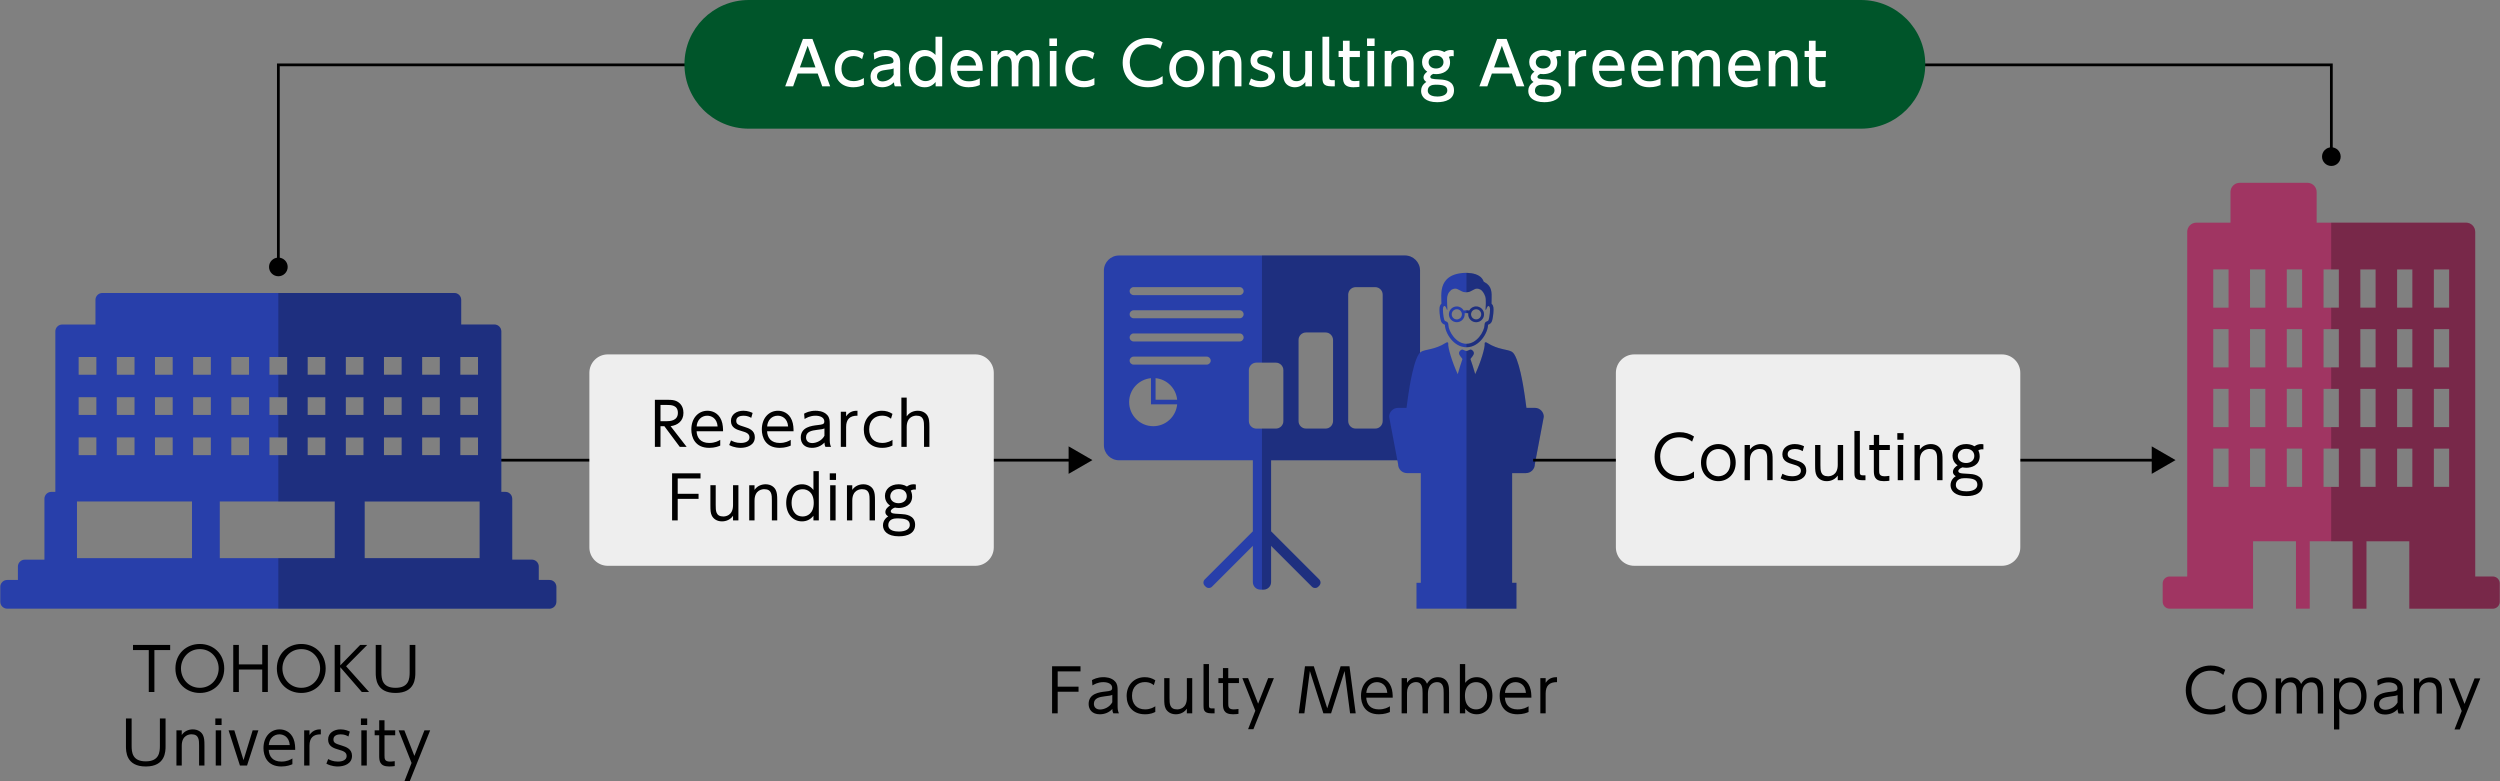
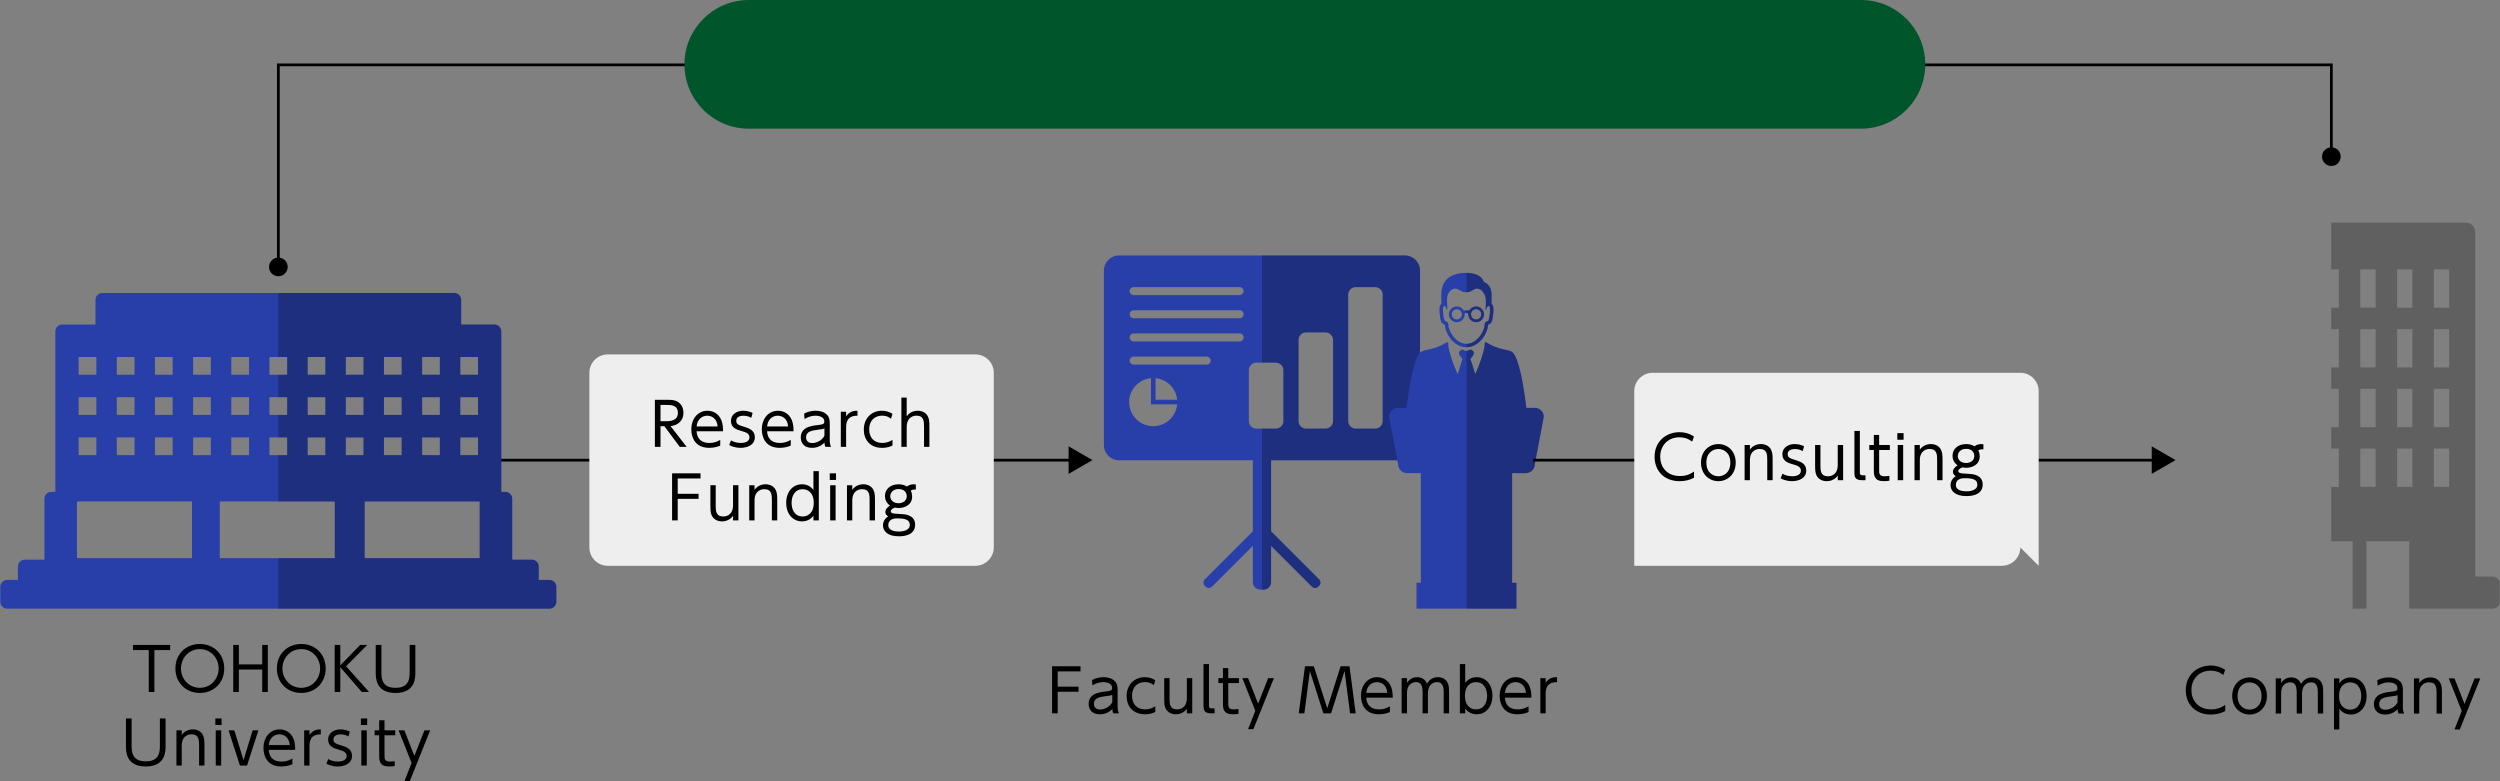
<svg xmlns="http://www.w3.org/2000/svg" width="544" height="170" viewBox="244.919 429.412 544 170" overflow="visible" enable-background="new 244.919 429.412 544 170">
  <rect x="244.919" y="429.412" width="544" height="170" fill="#808080" stroke="none" />
  <path d="M729.124 584.138c-.936.533-2.041.754-3.133.754-3.458 0-5.447-2.353-5.447-5.304 0-3.354 2.496-5.356 5.435-5.356 1.17 0 2.171.299 3.146.936l-.416 1.118c-.338-.26-1.195-.936-2.756-.936-2.639 0-4.186 1.937-4.186 4.212 0 2.015 1.234 4.212 4.316 4.212 1.689 0 2.574-.65 3.041-.988v1.352zM734.415 576.819c2.002 0 3.783 1.495 3.783 4.043 0 2.522-1.781 4.03-3.77 4.03-2.002 0-3.783-1.495-3.783-4.03 0-2.561 1.794-4.043 3.77-4.043zm0 7.007c1.119 0 2.613-.728 2.613-2.964 0-2.236-1.494-2.964-2.6-2.964s-2.613.715-2.613 2.964c0 2.236 1.508 2.964 2.6 2.964zM744.684 584.684v-4.42c0-1.145-.116-2.379-1.416-2.379-.768 0-1.977.494-1.977 2.314v4.485h-1.17v-7.657h1.17v1.027c.208-.312.832-1.235 2.197-1.235.286 0 1.572 0 2.158 1.43.468-.832 1.222-1.43 2.404-1.43.599 0 1.834.208 2.236 1.638.13.455.156.884.156 1.69v4.537h-1.17v-4.407c0-.962 0-2.379-1.456-2.379-.416 0-1.976.143-1.976 2.548v4.238h-1.156zM753.954 578.054c.649-.819 1.469-1.235 2.509-1.235 1.95 0 3.419 1.586 3.419 4.043 0 2.444-1.469 4.03-3.419 4.03-1.04 0-1.859-.416-2.509-1.235v4.485h-1.157v-11.115h1.157v1.027zm2.339 5.772c1.859 0 2.431-1.651 2.431-2.964s-.571-2.964-2.431-2.964c-.962 0-2.393.585-2.393 2.964.001 2.366 1.432 2.964 2.393 2.964zM762.208 577.456c.299-.169 1.157-.637 2.483-.637.338 0 1.742 0 2.574.962.48.559.52 1.17.52 1.95v3.51c0 .819.156 1.157.286 1.443h-1.222c-.091-.182-.195-.39-.208-.949-.729.78-1.678 1.157-2.743 1.157-1.664 0-2.418-1.053-2.418-2.236 0-2.288 2.327-2.561 3.653-2.717 1.092-.13 1.469-.169 1.469-.793 0-.884-.949-1.248-1.924-1.248-1.184 0-2.003.494-2.366.715l-.104-1.157zm4.419 3.211c-.39.156-.507.182-1.625.312-1.131.143-2.379.364-2.379 1.638 0 .741.494 1.235 1.353 1.235.884 0 2.093-.52 2.651-1.586v-1.599zM770.191 584.684v-7.657h1.157v1.014c.585-.884 1.56-1.222 2.404-1.222 1.196 0 1.911.637 2.197 1.222.286.585.338 1.157.338 2.327v4.316h-1.17v-4.316c0-1.196 0-2.483-1.65-2.483-.364 0-2.119.104-2.119 2.483v4.316h-1.157zM780.59 584.125l-2.821-7.098h1.248l2.184 5.564 2.185-5.564h1.248l-4.459 11.115h-1.157l1.572-4.017zM278.514 579.992h-1.222v-9.126h-3.432v-1.118h8.086v1.118h-3.432v9.126zM288.407 569.54c2.925 0 5.304 2.119 5.304 5.33s-2.379 5.33-5.304 5.33c-2.912 0-5.317-2.093-5.317-5.33-.001-3.238 2.405-5.33 5.317-5.33zm0 9.542c2.483 0 4.095-2.041 4.095-4.212s-1.612-4.212-4.095-4.212c-2.483 0-4.108 2.028-4.108 4.212s1.624 4.212 4.108 4.212zM301.979 573.985v-4.238h1.222v10.244h-1.222v-4.888h-5.083v4.888h-1.222v-10.244h1.222v4.238h5.083zM310.48 569.54c2.925 0 5.304 2.119 5.304 5.33s-2.379 5.33-5.304 5.33c-2.912 0-5.317-2.093-5.317-5.33 0-3.238 2.405-5.33 5.317-5.33zm0 9.542c2.483 0 4.095-2.041 4.095-4.212s-1.611-4.212-4.095-4.212-4.108 2.028-4.108 4.212 1.625 4.212 4.108 4.212zM318.968 574.193l4.329-4.446h1.534l-4.603 4.641 5.006 5.603h-1.586l-4.681-5.395v5.395h-1.222v-10.244h1.222v4.446zM335.297 569.748v6.019c0 1.118 0 4.433-4.304 4.433-4.315 0-4.315-3.302-4.315-4.433v-6.019h1.234v5.941c0 1.404.144 3.393 3.068 3.393s3.081-1.976 3.081-3.393v-5.941h1.236zM280.945 585.748v6.019c0 1.118 0 4.433-4.303 4.433-4.316 0-4.316-3.302-4.316-4.433v-6.019h1.235v5.941c0 1.404.143 3.393 3.068 3.393 2.925 0 3.082-1.976 3.082-3.393v-5.941h1.234zM283.311 595.992v-7.657h1.157v1.014c.585-.884 1.56-1.222 2.405-1.222 1.196 0 1.911.637 2.197 1.222.286.585.338 1.157.338 2.327v4.316h-1.17v-4.316c0-1.196 0-2.483-1.651-2.483-.364 0-2.119.104-2.119 2.483v4.316h-1.157zM293.139 587.177h-1.365v-1.43h1.365v1.43zm-.092 8.815h-1.183v-7.657h1.183v7.657zM299.898 588.334h1.248l-2.47 7.657h-1.547l-2.47-7.657h1.248l2.002 6.487 1.989-6.487zM303.396 592.585c.064 1.404.857 2.548 2.742 2.548 1.262 0 1.964-.416 2.405-.676v1.248c-.351.156-1.17.494-2.405.494-3.094 0-3.887-2.314-3.887-3.991 0-2.483 1.534-4.082 3.51-4.082.937 0 2.354.39 3.029 2.067.352.858.364 1.872.364 2.392h-5.758zm4.576-1.04c-.144-1.859-1.418-2.34-2.263-2.34-1.261 0-2.21.949-2.301 2.34h4.564zM311.105 595.992v-7.657h1.157v1.014c.818-1.248 1.976-1.222 2.47-1.222v1.079c-1.664-.026-2.47.78-2.47 2.47v4.316h-1.157zM320.737 589.673c-.363-.208-.857-.468-1.703-.468-.728 0-1.56.26-1.56 1.092 0 .78.429.923 1.859 1.365.857.273 2.184.689 2.184 2.223 0 1.755-1.729 2.314-3.094 2.314-.234 0-1.365 0-2.483-.611l.39-1.001c.43.221 1.079.546 2.119.546.273 0 1.898 0 1.898-1.235 0-.858-.871-1.105-1.625-1.326-1.196-.338-2.405-.728-2.405-2.236 0-1.417 1.248-2.21 2.704-2.21 1.001 0 1.716.338 2.016.481l-.3 1.066zM324.82 587.177h-1.365v-1.43h1.365v1.43zm-.091 8.815h-1.184v-7.657h1.184v7.657zM327.432 586.137h1.157v2.197h2.327v1.079h-2.327v4.368c0 .715 0 1.352 1.184 1.352.169 0 .468-.013 1.04-.091v1.066c-.273.039-.677.091-1.209.091-2.119 0-2.172-1.274-2.172-2.418v-4.368h-.987v-1.079h.987v-2.197zM334.478 595.433l-2.821-7.098h1.248l2.184 5.564 2.185-5.564h1.248l-4.459 11.115h-1.157l1.572-4.017zM479.61 578.833v1.105h-4.537v4.693h-1.222v-10.244h6.188v1.118h-4.966v3.328h4.537zM482.535 577.403c.299-.169 1.157-.637 2.483-.637.338 0 1.742 0 2.574.962.481.559.52 1.17.52 1.95v3.51c0 .819.156 1.157.286 1.443h-1.222c-.091-.182-.195-.39-.208-.949-.729.78-1.677 1.157-2.743 1.157-1.664 0-2.418-1.053-2.418-2.236 0-2.288 2.327-2.561 3.653-2.717 1.092-.13 1.469-.169 1.469-.793 0-.884-.949-1.248-1.924-1.248-1.183 0-2.002.494-2.366.715l-.104-1.157zm4.42 3.212c-.39.156-.507.182-1.625.312-1.131.143-2.379.364-2.379 1.638 0 .741.494 1.235 1.352 1.235.884 0 2.093-.52 2.652-1.586v-1.599zM496.314 584.32c-.286.156-.975.52-2.249.52-2.652 0-3.991-1.781-3.991-3.978 0-2.47 1.703-4.095 3.939-4.095.858 0 1.586.208 2.301.676l-.325 1.066c-.221-.182-.819-.676-1.924-.676-1.521 0-2.821.975-2.821 2.977 0 1.716.975 2.964 2.847 2.964 1.183 0 1.938-.494 2.223-.676v1.222zM504.349 576.975v7.657h-1.17v-1.014c-.806 1.209-2.158 1.222-2.405 1.222-1.196 0-1.898-.637-2.197-1.222-.286-.585-.325-1.118-.325-2.327v-4.316h1.157v4.316c0 1.209 0 2.483 1.651 2.483.364 0 2.119-.091 2.119-2.483v-4.316h1.17zM509.21 584.632h-.715c-1.69 0-1.69-.884-1.69-1.703v-9.022h1.183v8.983c0 .338 0 .676.624.676h.598v1.066zM511.031 574.777h1.157v2.197h2.327v1.079h-2.327v4.368c0 .715 0 1.352 1.183 1.352.169 0 .468-.013 1.04-.091v1.066c-.273.039-.676.091-1.209.091-2.119 0-2.171-1.274-2.171-2.418v-4.368h-.988v-1.079h.988v-2.197zM518.076 584.073l-2.821-7.098h1.248l2.184 5.564 2.184-5.564h1.248l-4.459 11.115h-1.157l1.573-4.017zM530.803 574.388l2.925 9.152 2.912-9.152h1.925l1.352 10.244h-1.222l-1.196-9.204-2.938 9.204h-1.677l-2.938-9.204-1.195 9.204h-1.223l1.353-10.244h1.922zM542.217 581.226c.064 1.404.857 2.548 2.743 2.548 1.261 0 1.963-.416 2.404-.676v1.248c-.351.156-1.17.494-2.404.494-3.095 0-3.888-2.314-3.888-3.991 0-2.483 1.534-4.082 3.51-4.082.937 0 2.354.39 3.029 2.067.352.858.364 1.872.364 2.392h-5.758zm4.576-1.04c-.144-1.859-1.417-2.34-2.263-2.34-1.261 0-2.21.949-2.301 2.34h4.564zM554.476 584.632v-4.42c0-1.145-.117-2.379-1.417-2.379-.767 0-1.976.494-1.976 2.314v4.485h-1.171v-7.657h1.171v1.027c.208-.312.832-1.235 2.196-1.235.286 0 1.573 0 2.158 1.43.468-.832 1.223-1.43 2.405-1.43.598 0 1.833.208 2.236 1.638.13.455.156.884.156 1.69v4.537h-1.171v-4.407c0-.962 0-2.379-1.456-2.379-.416 0-1.976.143-1.976 2.548v4.238h-1.155zM563.745 584.632h-1.157v-10.726h1.157v4.095c.649-.819 1.469-1.235 2.509-1.235 1.95 0 3.419 1.586 3.419 4.043 0 2.444-1.469 4.03-3.419 4.03-1.04 0-1.859-.416-2.509-1.235v1.028zm2.339-.858c1.858 0 2.431-1.651 2.431-2.964s-.572-2.964-2.431-2.964c-.962 0-2.393.585-2.393 2.964.001 2.366 1.432 2.964 2.393 2.964zM572.389 581.226c.064 1.404.857 2.548 2.743 2.548 1.261 0 1.963-.416 2.404-.676v1.248c-.351.156-1.17.494-2.404.494-3.095 0-3.888-2.314-3.888-3.991 0-2.483 1.534-4.082 3.51-4.082.937 0 2.354.39 3.029 2.067.352.858.364 1.872.364 2.392h-5.758zm4.576-1.04c-.144-1.859-1.417-2.34-2.263-2.34-1.261 0-2.21.949-2.301 2.34h4.564zM580.098 584.632v-7.657h1.157v1.014c.818-1.248 1.976-1.222 2.47-1.222v1.079c-1.664-.026-2.47.78-2.47 2.47v4.316h-1.157z" />
  <path stroke="#000" stroke-width=".6" stroke-miterlimit="10" fill="none" d="M305.49 487.598v-44.072h178.033" />
  <circle cx="305.49" cy="487.496" r="2.03" />
  <path stroke="#000" stroke-width=".6" stroke-miterlimit="10" fill="none" d="M752.222 463.598v-20.072h-178.032" />
  <circle cx="752.222" cy="463.496" r="2.03" />
  <path fill="#00552A" d="M649.856 429.412h-242c-7.732 0-14 6.268-14 14s6.268 14 14 14h242c7.732 0 14-6.268 14-14s-6.268-14-14-14z" />
  <path fill="#283FAA" d="M550.63 485.005h-62.218c-1.814 0-3.286 1.471-3.286 3.287v37.988c0 1.814 1.472 3.286 3.286 3.286h29.126v15.462l-.002.002-10.461 10.462c-.382.381-.382.999 0 1.38l.198.199c.381.381.999.381 1.38 0l8.883-8.883v.001l.002-.002v7.887c0 .908.735 1.642 1.643 1.642h.683c.906 0 1.642-.734 1.642-1.642v-7.887l.002.002v-.001l8.883 8.883c.381.381.999.381 1.38 0l.198-.199c.382-.381.382-.999 0-1.38l-10.461-10.462-.002-.002v-15.462h29.127c1.814 0 3.285-1.471 3.285-3.286v-37.988c-.002-1.816-1.472-3.287-3.288-3.287zm-54.76 37.146c-2.899 0-5.25-2.351-5.25-5.25 0-2.728 2.089-4.944 4.75-5.2v5.7h5.7c-.256 2.661-2.472 4.75-5.2 4.75zm.5-5.75v-4.7c2.494.239 4.461 2.206 4.7 4.7h-4.7zm11.13-7.648h-15.9c-.48 0-.87-.39-.87-.87s.39-.87.87-.87h15.9c.48 0 .869.39.869.87.001.481-.389.87-.869.87zm7.164-5.041h-23.064c-.48 0-.87-.39-.87-.87s.39-.87.87-.87h23.063c.481 0 .87.39.87.87.001.48-.39.87-.869.87zm0-5.042h-23.064c-.48 0-.87-.39-.87-.87s.39-.87.87-.87h23.063c.481 0 .87.39.87.87.001.48-.39.87-.869.87zm0-5.042h-23.064c-.48 0-.87-.39-.87-.87s.39-.87.87-.87h23.063c.481 0 .87.39.87.87.001.481-.39.87-.869.87zm9.525 27.41c0 .908-.735 1.643-1.643 1.643h-4.234c-.906 0-1.642-.736-1.642-1.643v-11.075c0-.906.736-1.643 1.642-1.643h4.234c.907 0 1.643.736 1.643 1.643v11.075zm10.806 0c0 .908-.736 1.643-1.643 1.643h-4.234c-.906 0-1.643-.736-1.643-1.643v-17.648c0-.907.736-1.643 1.643-1.643h4.234c.906 0 1.643.735 1.643 1.643v17.648zm10.804 0c0 .908-.734 1.643-1.643 1.643h-4.232c-.907 0-1.643-.736-1.643-1.643v-27.507c0-.907.735-1.643 1.643-1.643h4.232c.908 0 1.643.735 1.643 1.643v27.507z" />
  <path opacity=".25" d="M550.63 485.005h-31.108v23.315h3.024c.907 0 1.643.736 1.643 1.643v11.075c0 .908-.735 1.643-1.643 1.643h-3.024v35.033h.342c.906 0 1.642-.734 1.642-1.642v-7.887l.002.002v-.001l8.883 8.883c.381.381.999.381 1.38 0l.198-.199c.382-.381.382-.999 0-1.38l-10.461-10.462-.002-.002v-15.462h29.127c1.814 0 3.285-1.471 3.285-3.286v-37.988c-.002-1.814-1.472-3.285-3.288-3.285zm-15.635 36.033c0 .908-.736 1.643-1.643 1.643h-4.234c-.906 0-1.643-.736-1.643-1.643v-17.648c0-.907.736-1.643 1.643-1.643h4.234c.906 0 1.643.735 1.643 1.643v17.648zm10.804 0c0 .908-.734 1.643-1.643 1.643h-4.232c-.907 0-1.643-.736-1.643-1.643v-27.507c0-.907.735-1.643 1.643-1.643h4.232c.908 0 1.643.735 1.643 1.643v27.507z" />
  <path fill="#283FAA" d="M558.493 499.325c.113.289.322.514.598.65l.199.08.025.013.004.004.008.026c.025 1.698 1.848 4.88 4.695 4.88 2.846 0 4.67-3.184 4.695-4.88l.008-.026.004-.003.023-.013.203-.08c.275-.135.484-.361.598-.652.17-.431.293-1.425.32-1.739.102-1.071.023-1.638-.273-1.955l-.133-.14.004-.191.018-.678c.045-1.586.086-2.956-1.564-3.831l-.152-.083-.064-.161c-.637-1.58-2.701-1.705-3.383-1.746l-.131-.009-.338-.013c-1.932.055-3.303.535-4.182 1.469-1.227 1.302-1.172 3.099-1.119 4.684l.016.561-.131.142c-.289.315-.367.897-.268 1.949.021.255.14 1.289.32 1.742zm.459-3.033c.027-.1.135-.306.305-.297.25.02.432.626.5.785.039.097.129.05.121-.014 0 0-.156-2.315-.027-2.829.137-.568.232-.818.678-1.261.377-.429 1.072-.581 1.553-.34l.871.435c.557.33 1.457.329 2.012-.005l.85-.433c.471-.24 1.174-.086 1.576.341 0 0 .447.434.725 1.263.244.684.055 2.829.055 2.829-.01.065.078.11.119.014.07-.159.25-.765.498-.785.172-.009.277.197.307.297.049.17.088.509.02 1.218-.061.616-.182 1.302-.271 1.532-.055.142-.16.24-.311.281-.43.124-.525.402-.545.556l-.016.112-.012.148c-.057 1.442-1.699 4.083-3.936 4.083s-3.879-2.641-3.938-4.083l-.01-.148-.018-.112c-.018-.153-.113-.432-.541-.556-.15-.041-.256-.139-.312-.281-.092-.23-.213-.916-.271-1.532-.066-.709-.029-1.049.018-1.218zM561.918 499.524c.947 0 1.719-.77 1.719-1.716l-.016-.233c.125-.025.26-.039.396-.039.139 0 .275.014.408.041l-.016.232c0 .945.77 1.716 1.717 1.716.945 0 1.717-.77 1.717-1.716 0-.948-.771-1.716-1.717-1.716-.654 0-1.223.365-1.514.905-.189-.046-.393-.068-.596-.068s-.396.022-.588.065c-.289-.538-.857-.902-1.512-.902-.945 0-1.717.768-1.717 1.716.003.945.774 1.715 1.719 1.715zm4.209-2.825c.611 0 1.107.498 1.107 1.11 0 .611-.496 1.108-1.107 1.108s-1.111-.498-1.111-1.108c0-.612.5-1.11 1.111-1.11zm-4.209 0c.611 0 1.109.498 1.109 1.11 0 .611-.498 1.108-1.109 1.108-.609 0-1.105-.498-1.105-1.108 0-.612.496-1.11 1.105-1.11zM578.903 518.161h-1.834c-.215-1.829-.492-3.441-.531-3.731 0 0-1.086-7.586-2.627-8.468-.861-.555-3.02-.441-5.318-1.912l-.023-.018c-.232-.177-.607-.215-.584.114.117.827-.822 4.019-2.059 6.677-.312-1.079-.896-2.933-1.014-3.199-.021-.051-.012-.126.023-.17.17-.2.607-.745.678-1.027.092-.368-.1-.617-.391-.851-.121-.095-.318-.136-.455-.067l-.5.223c-.137.069-.363.069-.502 0l-.498-.223c-.141-.069-.336-.03-.455.067-.293.234-.484.483-.395.851.07.282.512.828.68 1.03.035.042.045.118.023.169-.113.262-.689 2.122-1.002 3.198-1.234-2.659-2.176-5.851-2.062-6.677.027-.329-.348-.291-.58-.114l-.023.018c-2.299 1.471-4.457 1.357-5.318 1.912-1.543.882-2.627 8.468-2.627 8.468-.039.29-.316 1.903-.531 3.731h-1.834c-1.076 0-1.947.871-1.947 1.944l1.947 10.31c0 1.074.869 1.945 1.943 1.945h2.998v23.874h-.938v5.625h21.75v-5.625h-.938v-23.875h2.996c1.074 0 1.945-.871 1.945-1.945l1.947-10.31c.001-1.074-.87-1.944-1.944-1.944z" />
  <path opacity=".25" d="M578.903 518.161h-1.834c-.215-1.829-.492-3.441-.531-3.731 0 0-1.086-7.586-2.627-8.468-.861-.555-3.02-.441-5.318-1.912l-.023-.018c-.232-.177-.607-.215-.584.114.117.827-.822 4.019-2.059 6.677-.312-1.079-.896-2.933-1.014-3.199-.021-.051-.012-.126.023-.17.17-.2.607-.745.678-1.027.092-.368-.1-.617-.391-.851-.121-.095-.318-.136-.455-.067l-.5.223c-.067.034-.156.051-.246.051v56.078h10.875v-5.625h-.938v-23.876h2.996c1.074 0 1.945-.871 1.945-1.945l1.947-10.31c.001-1.074-.87-1.944-1.944-1.944zM569.489 494.62c.045-1.586.086-2.956-1.564-3.831l-.152-.083-.064-.161c-.637-1.58-2.701-1.705-3.383-1.746l-.131-.009-.172-.01v4.228c.342-.01.681-.087.941-.244l.85-.433c.471-.24 1.174-.086 1.576.341 0 0 .447.434.725 1.263.244.684.055 2.829.055 2.829-.01.065.078.11.119.014.07-.159.25-.765.498-.785.172-.009.277.197.307.297.049.17.088.509.02 1.218-.061.616-.182 1.302-.271 1.532-.055.142-.16.24-.311.281-.43.124-.525.402-.545.556l-.016.112-.012.148c-.057 1.442-1.699 4.083-3.936 4.083v.756c2.846 0 4.67-3.184 4.695-4.88l.008-.026.004-.003.023-.013.203-.08c.275-.135.484-.361.598-.652.17-.431.293-1.425.32-1.739.102-1.071.023-1.638-.273-1.955l-.133-.14.004-.191.017-.677zM566.127 499.524c.945 0 1.717-.77 1.717-1.716 0-.948-.771-1.716-1.717-1.716-.654 0-1.223.365-1.514.905-.188-.045-.39-.067-.592-.067v.606c.137 0 .272.014.404.04l-.016.232c.002.945.771 1.716 1.718 1.716zm0-2.825c.611 0 1.107.498 1.107 1.11 0 .611-.496 1.108-1.107 1.108s-1.111-.498-1.111-1.108c0-.612.5-1.11 1.111-1.11z" />
  <path stroke="#000" stroke-width=".6" stroke-miterlimit="10" fill="none" d="M453.166 529.546h25.158" />
  <path d="M477.449 532.521l5.181-2.991-5.181-2.992z" />
  <path stroke="#000" stroke-width=".6" stroke-miterlimit="10" fill="none" d="M676.536 529.546h37.475" />
  <path d="M713.135 532.521l5.182-2.991-5.182-2.992z" />
  <path stroke="#000" stroke-width=".6" stroke-miterlimit="10" fill="none" d="M353.816 529.546h27.35M578.536 529.546h26" />
  <path fill="#eee" d="M461.166 548.53c0 2.2-1.8 4-4 4h-80c-2.2 0-4-1.8-4-4v-38c0-2.2 1.8-4 4-4h80c2.2 0 4 1.8 4 4v38z" />
  <path d="M390.23 516.412c.806 0 1.43.039 2.002.338 1.222.65 1.404 1.82 1.404 2.509 0 1.755-1.248 2.691-2.795 2.886l3.497 4.511h-1.495l-3.354-4.498h-.845v4.498h-1.222v-10.244h2.808zm-1.586 1.117v3.536h1.365c.637 0 2.418-.065 2.418-1.807 0-1.729-1.521-1.729-2.405-1.729h-1.378zM396.496 523.25c.065 1.404.858 2.548 2.743 2.548 1.261 0 1.963-.416 2.405-.676v1.248c-.351.156-1.17.494-2.405.494-3.094 0-3.887-2.314-3.887-3.991 0-2.483 1.534-4.082 3.51-4.082.936 0 2.353.39 3.029 2.067.351.858.364 1.872.364 2.392h-5.759zm4.576-1.041c-.143-1.859-1.417-2.34-2.262-2.34-1.261 0-2.21.949-2.301 2.34h4.563zM408.391 520.337c-.364-.208-.858-.468-1.703-.468-.728 0-1.56.26-1.56 1.092 0 .78.429.923 1.859 1.365.858.273 2.184.689 2.184 2.223 0 1.755-1.729 2.314-3.094 2.314-.234 0-1.365 0-2.483-.611l.39-1.001c.429.221 1.079.546 2.119.546.273 0 1.898 0 1.898-1.235 0-.858-.871-1.105-1.625-1.326-1.196-.338-2.405-.728-2.405-2.236 0-1.417 1.248-2.21 2.704-2.21 1.001 0 1.716.338 2.015.481l-.299 1.066zM411.836 523.25c.065 1.404.858 2.548 2.743 2.548 1.261 0 1.963-.416 2.405-.676v1.248c-.351.156-1.17.494-2.405.494-3.094 0-3.887-2.314-3.887-3.991 0-2.483 1.534-4.082 3.51-4.082.936 0 2.353.39 3.029 2.067.351.858.364 1.872.364 2.392h-5.759zm4.576-1.041c-.143-1.859-1.417-2.34-2.262-2.34-1.261 0-2.21.949-2.301 2.34h4.563zM419.896 519.427c.299-.169 1.157-.637 2.483-.637.338 0 1.742 0 2.574.962.481.559.52 1.17.52 1.95v3.51c0 .819.156 1.157.286 1.443h-1.222c-.091-.182-.195-.39-.208-.949-.729.78-1.677 1.157-2.743 1.157-1.664 0-2.418-1.053-2.418-2.236 0-2.288 2.327-2.561 3.653-2.717 1.092-.13 1.469-.169 1.469-.793 0-.884-.949-1.248-1.924-1.248-1.183 0-2.002.494-2.366.715l-.104-1.157zm4.42 3.212c-.39.156-.507.182-1.625.312-1.131.143-2.379.364-2.379 1.638 0 .741.494 1.235 1.352 1.235.884 0 2.093-.52 2.652-1.586v-1.599zM427.878 526.656v-7.657h1.157v1.014c.819-1.248 1.976-1.222 2.47-1.222v1.079c-1.664-.026-2.47.78-2.47 2.47v4.316h-1.157zM439.123 526.344c-.286.156-.975.52-2.249.52-2.652 0-3.991-1.781-3.991-3.978 0-2.47 1.703-4.095 3.939-4.095.858 0 1.586.208 2.301.676l-.325 1.066c-.221-.182-.819-.676-1.924-.676-1.521 0-2.821.975-2.821 2.977 0 1.716.975 2.964 2.847 2.964 1.183 0 1.938-.494 2.223-.676v1.222zM441.06 526.656v-10.726h1.157v4.083c.806-1.209 2.158-1.222 2.405-1.222 1.196 0 1.911.637 2.197 1.222.26.533.338 1.001.338 2.327v4.316h-1.17v-4.316c0-1.196 0-2.483-1.651-2.483-.364 0-2.119.104-2.119 2.483v4.316h-1.157zM396.925 536.857v1.105h-4.537v4.693h-1.222v-10.244h6.188v1.118h-4.966v3.328h4.537zM405.597 534.999v7.657h-1.17v-1.014c-.806 1.209-2.158 1.222-2.405 1.222-1.196 0-1.898-.637-2.197-1.222-.286-.585-.325-1.118-.325-2.327v-4.316h1.157v4.316c0 1.209 0 2.483 1.651 2.483.364 0 2.119-.091 2.119-2.483v-4.316h1.17zM407.949 542.656v-7.657h1.157v1.014c.585-.884 1.56-1.222 2.405-1.222 1.196 0 1.911.637 2.197 1.222.286.585.338 1.157.338 2.327v4.316h-1.17v-4.316c0-1.196 0-2.483-1.651-2.483-.364 0-2.119.104-2.119 2.483v4.316h-1.157zM421.924 541.642c-.637.806-1.469 1.222-2.496 1.222-1.963 0-3.432-1.586-3.432-4.03 0-2.457 1.469-4.043 3.432-4.043 1.027 0 1.859.416 2.496 1.235v-4.095h1.17v10.726h-1.17v-1.015zm-2.327-5.772c-1.872 0-2.431 1.651-2.431 2.964s.559 2.964 2.431 2.964c.949 0 2.392-.598 2.392-2.964 0-2.379-1.443-2.964-2.392-2.964zM426.838 533.841h-1.365v-1.43h1.365v1.43zm-.091 8.815h-1.183v-7.657h1.183v7.657zM429.217 542.656v-7.657h1.157v1.014c.585-.884 1.56-1.222 2.405-1.222 1.196 0 1.911.637 2.197 1.222.286.585.338 1.157.338 2.327v4.316h-1.17v-4.316c0-1.196 0-2.483-1.651-2.483-.364 0-2.119.104-2.119 2.483v4.316h-1.157zM444.206 535.948c-.221-.026-.637-.065-1.105.208.065.143.299.598.299 1.3 0 1.963-1.82 2.496-2.899 2.496-.403 0-.676-.065-.832-.091-.507.143-.923.494-.923.793 0 .273.234.377.351.429.325.104.819.13 2.002.195.715.039 2.951.156 2.951 2.327 0 2.509-2.99 2.509-3.523 2.509-2.522 0-3.471-1.183-3.471-2.379 0-1.209.884-1.794 1.144-1.963-.26-.156-.624-.403-.624-.949 0-.611.52-1.105 1.014-1.404-.897-.611-1.105-1.482-1.105-2.093 0-1.482 1.209-2.535 2.964-2.535.377 0 1.131.052 1.82.481.442-.325.91-.481 1.456-.481.26 0 .351.026.481.065v1.092zm-4.147 6.266c-1.846 0-1.846 1.287-1.846 1.469 0 1.235 1.495 1.391 2.314 1.391 1.456 0 2.366-.533 2.366-1.417 0-1.131-.91-1.443-2.834-1.443zm-1.417-4.81c0 .832.676 1.508 1.794 1.508 1.053 0 1.794-.611 1.794-1.534 0-.819-.572-1.547-1.755-1.547-1.274 0-1.833.818-1.833 1.573z" />
-   <path fill="#eee" d="M684.536 548.53c0 2.2-1.8 4-4 4h-80c-2.2 0-4-1.8-4-4v-38c0-2.2 1.8-4 4-4h80c2.2 0 4 1.8 4 4v38z" />
+   <path fill="#eee" d="M684.536 548.53c0 2.2-1.8 4-4 4h-80v-38c0-2.2 1.8-4 4-4h80c2.2 0 4 1.8 4 4v38z" />
  <path d="M613.535 533.36c-.937.533-2.041.754-3.133.754-3.458 0-5.447-2.353-5.447-5.304 0-3.354 2.496-5.356 5.435-5.356 1.17 0 2.17.299 3.146.936l-.416 1.118c-.338-.26-1.196-.936-2.756-.936-2.64 0-4.187 1.937-4.187 4.212 0 2.015 1.235 4.212 4.316 4.212 1.689 0 2.574-.65 3.042-.988v1.352zM618.826 526.041c2.002 0 3.783 1.495 3.783 4.043 0 2.522-1.781 4.03-3.771 4.03-2.002 0-3.783-1.495-3.783-4.03 0-2.562 1.795-4.043 3.771-4.043zm0 7.007c1.118 0 2.613-.728 2.613-2.964 0-2.236-1.495-2.964-2.601-2.964-1.104 0-2.613.715-2.613 2.964 0 2.236 1.509 2.964 2.601 2.964zM624.545 533.906v-7.657h1.156v1.014c.586-.884 1.561-1.222 2.406-1.222 1.195 0 1.91.637 2.196 1.222.286.585.339 1.157.339 2.327v4.316h-1.171v-4.316c0-1.196 0-2.483-1.651-2.483-.363 0-2.119.104-2.119 2.483v4.316h-1.156zM637.182 527.587c-.365-.208-.858-.468-1.703-.468-.729 0-1.561.26-1.561 1.092 0 .78.429.923 1.859 1.365.857.273 2.184.689 2.184 2.223 0 1.755-1.729 2.314-3.094 2.314-.234 0-1.365 0-2.483-.611l.39-1.001c.43.221 1.08.546 2.119.546.273 0 1.898 0 1.898-1.235 0-.858-.871-1.105-1.625-1.326-1.196-.338-2.405-.728-2.405-2.236 0-1.417 1.248-2.21 2.704-2.21 1.001 0 1.717.338 2.016.481l-.299 1.066zM645.983 526.249v7.657h-1.17v-1.014c-.807 1.209-2.158 1.222-2.405 1.222-1.196 0-1.898-.637-2.197-1.222-.286-.585-.325-1.118-.325-2.327v-4.316h1.157v4.316c0 1.209 0 2.483 1.651 2.483.363 0 2.119-.091 2.119-2.483v-4.316h1.17zM650.844 533.906h-.715c-1.689 0-1.689-.884-1.689-1.703v-9.022h1.183v8.983c0 .338 0 .676.624.676h.598v1.066zM652.665 524.051h1.156v2.197h2.328v1.079h-2.328v4.368c0 .715 0 1.352 1.184 1.352.169 0 .469-.013 1.04-.091v1.066c-.272.039-.676.091-1.209.091-2.119 0-2.171-1.274-2.171-2.418v-4.368h-.988v-1.079h.988v-2.197zM659.139 525.091h-1.365v-1.43h1.365v1.43zm-.092 8.815h-1.183v-7.657h1.183v7.657zM661.517 533.906v-7.657h1.157v1.014c.585-.884 1.561-1.222 2.405-1.222 1.196 0 1.911.637 2.196 1.222.287.585.339 1.157.339 2.327v4.316h-1.171v-4.316c0-1.196 0-2.483-1.65-2.483-.364 0-2.119.104-2.119 2.483v4.316h-1.157zM676.506 527.198c-.221-.026-.637-.065-1.105.208.065.143.299.598.299 1.3 0 1.963-1.819 2.496-2.898 2.496-.403 0-.676-.065-.832-.091-.508.143-.924.494-.924.793 0 .273.234.377.352.429.325.104.819.13 2.002.195.715.039 2.951.156 2.951 2.327 0 2.509-2.99 2.509-3.523 2.509-2.521 0-3.471-1.183-3.471-2.379 0-1.209.885-1.794 1.145-1.963-.26-.156-.625-.403-.625-.949 0-.611.521-1.105 1.015-1.404-.897-.611-1.104-1.482-1.104-2.093 0-1.482 1.209-2.535 2.963-2.535.377 0 1.132.052 1.82.481.442-.325.91-.481 1.457-.481.26 0 .351.026.48.065v1.092zm-4.147 6.266c-1.846 0-1.846 1.287-1.846 1.469 0 1.235 1.495 1.391 2.313 1.391 1.457 0 2.367-.533 2.367-1.417.001-1.131-.909-1.443-2.834-1.443zm-1.417-4.81c0 .832.676 1.508 1.795 1.508 1.053 0 1.793-.611 1.793-1.534 0-.819-.572-1.547-1.755-1.547-1.275 0-1.833.818-1.833 1.573z" />
-   <path fill="#fff" d="M418.494 445.411l-.988 2.782h-1.729l3.861-10.31h2.067l3.861 10.31h-1.729l-.988-2.782h-4.355zm3.874-1.339l-1.703-4.706-1.69 4.706h3.393zM432.898 447.868c-.572.312-1.339.533-2.301.533-2.613 0-4.03-1.703-4.03-4.004 0-2.535 1.742-4.108 3.965-4.108 1.3 0 2.093.507 2.366.676l-.39 1.313c-.234-.182-.832-.663-1.885-.663-1.417 0-2.6.923-2.6 2.73 0 1.482.806 2.717 2.639 2.717 1.157 0 1.937-.494 2.236-.676v1.482zM435.042 440.952c.65-.364 1.521-.663 2.561-.663 1.131 0 2.093.312 2.665 1.001.429.52.533 1.144.533 2.002v3.289c0 .741.117 1.222.286 1.612h-1.456c-.104-.195-.182-.481-.182-.871-.572.598-1.443 1.079-2.574 1.079-1.482 0-2.522-.871-2.522-2.314 0-2.054 1.924-2.483 3.315-2.665 1.404-.182 1.677-.234 1.677-.754 0-.676-.689-1.066-1.716-1.066-1.027 0-1.807.351-2.47.767l-.117-1.417zm4.329 3.341c-.325.156-.715.221-1.521.312-1.092.13-2.093.351-2.093 1.43 0 .637.416 1.092 1.196 1.092.702 0 1.781-.338 2.418-1.43v-1.404zM448.51 447.257c-.936 1.144-2.041 1.144-2.392 1.144-2.119 0-3.432-1.794-3.432-4.056 0-2.249 1.3-4.056 3.432-4.056 1.352 0 2.119.819 2.366 1.092v-3.978h1.456v10.791h-1.43v-.937zm-2.184-5.642c-1.534 0-2.184 1.339-2.184 2.73 0 1.352.624 2.717 2.184 2.717.819 0 2.21-.468 2.21-2.717 0-2.262-1.404-2.73-2.21-2.73zM453.19 444.839c.117 1.573 1.066 2.262 2.535 2.262 1.183 0 1.859-.351 2.405-.663v1.469c-.403.169-1.183.494-2.444.494-3.159 0-3.939-2.366-3.939-4.004 0-2.47 1.521-4.108 3.549-4.108.91 0 2.392.364 3.081 2.08.351.858.377 1.846.377 2.47h-5.564zm4.108-1.183c-.182-1.898-1.586-2.067-2.028-2.067-.897 0-1.911.559-2.067 2.067h4.095zM465.072 448.193v-4.446c0-.988-.104-2.132-1.287-2.132-.676 0-1.768.442-1.768 2.08v4.498h-1.443v-7.696h1.417v.936c.26-.351.832-1.144 2.119-1.144 1.43 0 1.924.988 2.08 1.313.637-.975 1.456-1.313 2.405-1.313 1.118 0 1.833.585 2.132 1.196.273.572.338 1.196.338 2.002v4.706h-1.456v-4.797c0-.949-.299-1.781-1.339-1.781-.598 0-1.742.325-1.742 2.275v4.303h-1.456zM474.913 439.418h-1.651v-1.638h1.651v1.638zm-.104 8.775h-1.443v-7.696h1.443v7.696zM483.064 447.868c-.572.312-1.339.533-2.301.533-2.613 0-4.03-1.703-4.03-4.004 0-2.535 1.742-4.108 3.965-4.108 1.3 0 2.093.507 2.366.676l-.39 1.313c-.234-.182-.832-.663-1.885-.663-1.417 0-2.6.923-2.6 2.73 0 1.482.806 2.717 2.639 2.717 1.157 0 1.937-.494 2.236-.676v1.482zM497.91 447.647c-.975.52-2.08.754-3.185.754-3.614 0-5.512-2.457-5.512-5.343 0-3.315 2.457-5.382 5.486-5.382 1.183 0 2.223.299 3.211.949l-.507 1.417c-.572-.507-1.469-.962-2.717-.962-2.522 0-3.926 1.833-3.926 3.965 0 1.963 1.209 3.952 4.056 3.952 1.274 0 2.262-.403 3.094-1.027v1.677zM503.149 440.289c2.002 0 3.809 1.521 3.809 4.056 0 2.522-1.781 4.056-3.809 4.056-2.015 0-3.796-1.521-3.796-4.056 0-2.561 1.807-4.056 3.796-4.056zm0 6.773c.962 0 2.353-.611 2.353-2.717 0-2.093-1.391-2.73-2.353-2.73-.949 0-2.353.611-2.353 2.73s1.417 2.717 2.353 2.717zM508.765 448.193v-7.696h1.43v.923c.533-.728 1.391-1.131 2.301-1.131 1.196 0 1.924.65 2.21 1.235.312.624.351 1.248.351 1.859v4.81h-1.456v-4.797c0-.884-.247-1.781-1.508-1.781-.754 0-1.872.455-1.872 2.223v4.355h-1.456zM521.531 442.122c-.507-.286-1.001-.507-1.716-.507-.572 0-1.326.208-1.326.949 0 .689.403.793 1.807 1.235 1.17.364 2.067.884 2.067 2.21 0 1.781-1.677 2.392-3.159 2.392-.819 0-1.716-.169-2.548-.637l.481-1.274c.637.351 1.248.572 2.132.572 1.222 0 1.638-.546 1.638-1.04 0-.689-.442-.832-1.846-1.274-1.209-.377-2.028-.897-2.028-2.171 0-1.417 1.196-2.288 2.756-2.288.767 0 1.417.182 2.119.507l-.377 1.326zM530.397 440.497v7.696h-1.43v-.936c-.533.728-1.391 1.144-2.301 1.144-1.001 0-1.833-.468-2.21-1.235-.247-.481-.351-1.131-.351-1.82v-4.849h1.456v4.758c0 1.209.416 1.82 1.495 1.82.65 0 1.886-.351 1.886-2.223v-4.355h1.455zM535.364 448.193h-.781c-1.768 0-1.898-.819-1.898-1.924v-8.867h1.471v8.789c0 .338 0 .663.637.663h.572v1.339zM537.143 438.274h1.455v2.223h2.236v1.326h-2.236v4.043c0 .689.039 1.196 1.094 1.196.363 0 .818-.052 1.039-.078v1.326c-.299.026-.754.091-1.312.091-2.275 0-2.275-1.352-2.275-2.483v-4.095h-.949v-1.326h.949v-2.223zM544.034 439.418h-1.652v-1.638h1.652v1.638zm-.106 8.775h-1.441v-7.696h1.441v7.696zM546.229 448.193v-7.696h1.432v.923c.531-.728 1.391-1.131 2.301-1.131 1.195 0 1.924.65 2.209 1.235.312.624.352 1.248.352 1.859v4.81h-1.455v-4.797c0-.884-.248-1.781-1.51-1.781-.754 0-1.871.455-1.871 2.223v4.355h-1.458zM561.245 441.654c-.104-.026-.17-.039-.312-.039-.391 0-.611.104-.74.169.168.364.26.767.26 1.209 0 1.963-1.768 2.548-2.99 2.548-.299 0-.508-.026-.664-.052-.467.195-.648.455-.648.637 0 .169.104.338.35.403.352.091.807.13 1.703.169 1.508.065 3.107.468 3.107 2.379 0 1.989-1.91 2.574-3.666 2.574-2.549 0-3.498-1.209-3.498-2.444 0-.676.262-1.391 1.145-1.963-.246-.182-.611-.429-.611-.988 0-.52.365-.923.807-1.248-.857-.559-1.131-1.417-1.131-2.119 0-1.56 1.301-2.6 3.043-2.6.688 0 1.324.169 1.807.442.416-.299.91-.442 1.416-.442.326 0 .469.039.625.091v1.274zm-3.979 6.188c-.74 0-1.664.234-1.664 1.287 0 1.131 1.379 1.287 2.094 1.287 1.195 0 2.158-.429 2.158-1.326 0-.987-.885-1.248-2.588-1.248zm-1.482-4.901c0 .78.637 1.378 1.613 1.378.947 0 1.625-.559 1.625-1.391 0-.728-.508-1.404-1.586-1.404-1.119 0-1.652.702-1.652 1.417zM569.551 445.411l-.988 2.782h-1.729l3.861-10.31h2.066l3.861 10.31h-1.729l-.988-2.782h-4.354zm3.875-1.339l-1.703-4.706-1.691 4.706h3.394zM584.567 441.654c-.104-.026-.168-.039-.311-.039-.391 0-.611.104-.742.169.17.364.26.767.26 1.209 0 1.963-1.768 2.548-2.99 2.548-.299 0-.506-.026-.662-.052-.469.195-.65.455-.65.637 0 .169.104.338.352.403.35.091.805.13 1.703.169 1.508.065 3.107.468 3.107 2.379 0 1.989-1.912 2.574-3.666 2.574-2.549 0-3.498-1.209-3.498-2.444 0-.676.26-1.391 1.145-1.963-.248-.182-.611-.429-.611-.988 0-.52.363-.923.807-1.248-.859-.559-1.133-1.417-1.133-2.119 0-1.56 1.301-2.6 3.043-2.6.689 0 1.326.169 1.807.442.416-.299.91-.442 1.418-.442.324 0 .467.039.623.091v1.274zm-3.979 6.188c-.74 0-1.664.234-1.664 1.287 0 1.131 1.379 1.287 2.094 1.287 1.197 0 2.158-.429 2.158-1.326 0-.987-.884-1.248-2.588-1.248zm-1.48-4.901c0 .78.637 1.378 1.611 1.378.949 0 1.625-.559 1.625-1.391 0-.728-.508-1.404-1.586-1.404-1.117 0-1.65.702-1.65 1.417zM586.245 448.193v-7.696h1.416v.923c.572-.858 1.352-1.157 2.406-1.131v1.339c-1.443-.065-2.379.546-2.379 2.249v4.316h-1.443zM592.86 444.839c.117 1.573 1.066 2.262 2.535 2.262 1.184 0 1.859-.351 2.406-.663v1.469c-.404.169-1.184.494-2.445.494-3.158 0-3.938-2.366-3.938-4.004 0-2.47 1.52-4.108 3.549-4.108.91 0 2.391.364 3.08 2.08.352.858.377 1.846.377 2.47h-5.564zm4.109-1.183c-.182-1.898-1.586-2.067-2.029-2.067-.896 0-1.91.559-2.066 2.067h4.095zM601.311 444.839c.117 1.573 1.066 2.262 2.535 2.262 1.184 0 1.859-.351 2.404-.663v1.469c-.402.169-1.182.494-2.443.494-3.16 0-3.939-2.366-3.939-4.004 0-2.47 1.521-4.108 3.549-4.108.91 0 2.393.364 3.082 2.08.35.858.377 1.846.377 2.47h-5.565zm4.107-1.183c-.182-1.898-1.586-2.067-2.027-2.067-.896 0-1.912.559-2.066 2.067h4.093zM613.192 448.193v-4.446c0-.988-.104-2.132-1.287-2.132-.676 0-1.768.442-1.768 2.08v4.498h-1.443v-7.696h1.418v.936c.26-.351.832-1.144 2.119-1.144 1.43 0 1.924.988 2.08 1.313.637-.975 1.455-1.313 2.404-1.313 1.117 0 1.832.585 2.133 1.196.271.572.338 1.196.338 2.002v4.706h-1.457v-4.797c0-.949-.299-1.781-1.338-1.781-.6 0-1.742.325-1.742 2.275v4.303h-1.457zM622.42 444.839c.117 1.573 1.066 2.262 2.535 2.262 1.184 0 1.859-.351 2.406-.663v1.469c-.404.169-1.184.494-2.445.494-3.158 0-3.938-2.366-3.938-4.004 0-2.47 1.52-4.108 3.549-4.108.91 0 2.391.364 3.08 2.08.352.858.377 1.846.377 2.47h-5.564zm4.11-1.183c-.182-1.898-1.586-2.067-2.029-2.067-.896 0-1.91.559-2.066 2.067h4.095zM629.792 448.193v-7.696h1.432v.923c.531-.728 1.391-1.131 2.301-1.131 1.195 0 1.924.65 2.209 1.235.312.624.352 1.248.352 1.859v4.81h-1.455v-4.797c0-.884-.248-1.781-1.51-1.781-.754 0-1.871.455-1.871 2.223v4.355h-1.458zM638.54 438.274h1.457v2.223h2.236v1.326h-2.236v4.043c0 .689.039 1.196 1.092 1.196.363 0 .818-.052 1.041-.078v1.326c-.299.026-.754.091-1.314.091-2.275 0-2.275-1.352-2.275-2.483v-4.095h-.947v-1.326h.947v-2.223z" />
-   <path fill="#A03562" d="M787.356 554.86h-3.834v-75c0-1.1-.9-2-2-2h-32.5v-6.667c0-1.1-.9-2-2-2h-14.75c-1.101 0-2 .9-2 2v6.667h-7.416c-1.101 0-2 .9-2 2v75h-3.834c-.825 0-1.5.675-1.5 1.5v4c0 .826.675 1.5 1.5 1.5h18.166v-14.667h9.334v14.667h3v-14.667h9.334v14.667h3v-14.667h9.332v14.667h18.168c.824 0 1.5-.674 1.5-1.5v-4c0-.825-.676-1.5-1.5-1.5zm-57.502-19.501h-3.333v-8.333h3.333v8.333zm0-13h-3.333v-8.333h3.333v8.333zm0-12.999h-3.333v-8.333h3.333v8.333zm0-13h-3.333v-8.333h3.333v8.333zm8 38.999h-3.333v-8.333h3.333v8.333zm0-13h-3.333v-8.333h3.333v8.333zm0-12.999h-3.333v-8.333h3.333v8.333zm0-13h-3.333v-8.333h3.333v8.333zm8.001 38.999h-3.333v-8.333h3.333v8.333zm0-13h-3.333v-8.333h3.333v8.333zm0-12.999h-3.333v-8.333h3.333v8.333zm0-13h-3.333v-8.333h3.333v8.333zm8 38.999h-3.333v-8.333h3.333v8.333zm0-13h-3.333v-8.333h3.333v8.333zm0-12.999h-3.333v-8.333h3.333v8.333zm0-13h-3.333v-8.333h3.333v8.333zm8 38.999h-3.333v-8.333h3.333v8.333zm0-13h-3.333v-8.333h3.333v8.333zm0-12.999h-3.333v-8.333h3.333v8.333zm0-13h-3.333v-8.333h3.333v8.333zm8.001 38.999h-3.333v-8.333h3.333v8.333zm0-13h-3.333v-8.333h3.333v8.333zm0-12.999h-3.333v-8.333h3.333v8.333zm0-13h-3.333v-8.333h3.333v8.333zm8 38.999h-3.333v-8.333h3.333v8.333zm0-13h-3.333v-8.333h3.333v8.333zm0-12.999h-3.333v-8.333h3.333v8.333zm0-13h-3.333v-8.333h3.333v8.333z" />
  <path opacity=".25" d="M787.356 554.86h-3.834v-75c0-1.1-.9-2-2-2h-29.334v10.167h1.667v8.333h-1.667v4.667h1.667v8.333h-1.667v4.667h1.667v8.333h-1.667v4.667h1.667v8.333h-1.667v11.834h4.668v14.667h3v-14.667h9.332v14.667h18.168c.824 0 1.5-.674 1.5-1.5v-4c0-.826-.676-1.501-1.5-1.501zm-25.501-19.501h-3.333v-8.333h3.333v8.333zm0-13h-3.333v-8.333h3.333v8.333zm0-12.999h-3.333v-8.333h3.333v8.333zm0-13h-3.333v-8.333h3.333v8.333zm8.001 38.999h-3.333v-8.333h3.333v8.333zm0-13h-3.333v-8.333h3.333v8.333zm0-12.999h-3.333v-8.333h3.333v8.333zm0-13h-3.333v-8.333h3.333v8.333zm8 38.999h-3.333v-8.333h3.333v8.333zm0-13h-3.333v-8.333h3.333v8.333zm0-12.999h-3.333v-8.333h3.333v8.333zm0-13h-3.333v-8.333h3.333v8.333z" />
  <path fill="#283FAA" d="M364.484 555.61h-2.334v-2.917c0-.825-.675-1.5-1.5-1.5h-4.271v-13.25c0-.825-.674-1.5-1.5-1.5h-.875v-34.916c0-.826-.674-1.5-1.5-1.5h-7.229v-5.363c0-.825-.676-1.5-1.5-1.5h-76.583c-.825 0-1.5.675-1.5 1.5v5.363h-7.229c-.825 0-1.5.674-1.5 1.5v34.916h-.875c-.825 0-1.5.675-1.5 1.5v13.25h-4.271c-.825 0-1.5.675-1.5 1.5v2.917h-2.333c-.825 0-1.5.675-1.5 1.5v3.249c0 .826.675 1.5 1.5 1.5h118c.824 0 1.5-.674 1.5-1.5v-3.249c0-.825-.676-1.5-1.5-1.5zm-19.404-48.511h3.855v3.855h-3.855v-3.855zm0 8.749h3.855v3.855h-3.855v-3.855zm0 8.749h3.855v3.855h-3.855v-3.855zm-8.305-17.498h3.855v3.855h-3.855v-3.855zm0 8.749h3.855v3.855h-3.855v-3.855zm0 8.749h3.855v3.855h-3.855v-3.855zm-8.305-17.498h3.856v3.855h-3.856v-3.855zm0 8.749h3.856v3.855h-3.856v-3.855zm0 8.749h3.856v3.855h-3.856v-3.855zm-16.61-17.498h3.855v3.855h-3.855v-3.855zm0 8.749h3.855v3.855h-3.855v-3.855zm0 8.749h3.855v3.855h-3.855v-3.855zm-8.304-17.498h3.855v3.855h-3.855v-3.855zm0 8.749h3.855v3.855h-3.855v-3.855zm0 8.749h3.855v3.855h-3.855v-3.855zm-8.305-17.498h3.855v3.855h-3.855v-3.855zm0 8.749h3.855v3.855h-3.855v-3.855zm0 8.749h3.855v3.855h-3.855v-3.855zm-16.609-17.498h3.855v3.855h-3.855v-3.855zm0 8.749h3.855v3.855h-3.855v-3.855zm0 8.749h3.855v3.855h-3.855v-3.855zm-8.305-17.498h3.855v3.855h-3.855v-3.855zm0 8.749h3.855v3.855h-3.855v-3.855zm0 8.749h3.855v3.855h-3.855v-3.855zm-8.305-17.498h3.855v3.855h-3.855v-3.855zm0 8.749h3.855v3.855h-3.855v-3.855zm0 8.749h3.855v3.855h-3.855v-3.855zm24.665 26.263h-25.025v-12.333h25.025v12.333zm4.105-22.407h-3.855v-3.855h3.855v3.855zm0-8.749h-3.855v-3.855h3.855v3.855zm0-8.749h-3.855v-3.855h3.855v3.855zm26.968 39.905h-25.025v-12.333h25.025v12.333zm6.251-22.407h-3.855v-3.855h3.855v3.855zm0-8.749h-3.855v-3.855h3.855v3.855zm0-8.749h-3.855v-3.855h3.855v3.855zm25.273 39.905h-25.024v-12.333h25.025v12.333z" />
  <path opacity=".25" d="M364.484 555.61h-2.334v-2.917c0-.825-.675-1.5-1.5-1.5h-4.271v-13.25c0-.825-.674-1.5-1.5-1.5h-.875v-34.916c0-.826-.674-1.5-1.5-1.5h-7.229v-5.363c0-.825-.676-1.5-1.5-1.5h-38.292v13.936h1.928v3.855h-1.928v4.894h1.928v3.855h-1.928v4.894h1.928v3.855h-1.928v10.074h12.286v12.333h-12.286v10.999h59c.824 0 1.5-.674 1.5-1.5v-3.249c.001-.825-.675-1.5-1.499-1.5zm-48.768-27.157h-3.855v-3.855h3.855v3.855zm0-8.749h-3.855v-3.855h3.855v3.855zm0-8.749h-3.855v-3.855h3.855v3.855zm29.364-3.856h3.855v3.855h-3.855v-3.855zm0 8.749h3.855v3.855h-3.855v-3.855zm0 8.749h3.855v3.855h-3.855v-3.855zm-8.305-17.498h3.855v3.855h-3.855v-3.855zm0 8.749h3.855v3.855h-3.855v-3.855zm0 8.749h3.855v3.855h-3.855v-3.855zm-8.305-17.498h3.856v3.855h-3.856v-3.855zm0 8.749h3.856v3.855h-3.856v-3.855zm0 8.749h3.856v3.855h-3.856v-3.855zm-4.449 3.856h-3.855v-3.855h3.855v3.855zm0-8.749h-3.855v-3.855h3.855v3.855zm0-8.749h-3.855v-3.855h3.855v3.855zm25.273 39.905h-25.024v-12.333h25.025v12.333z" />
</svg>